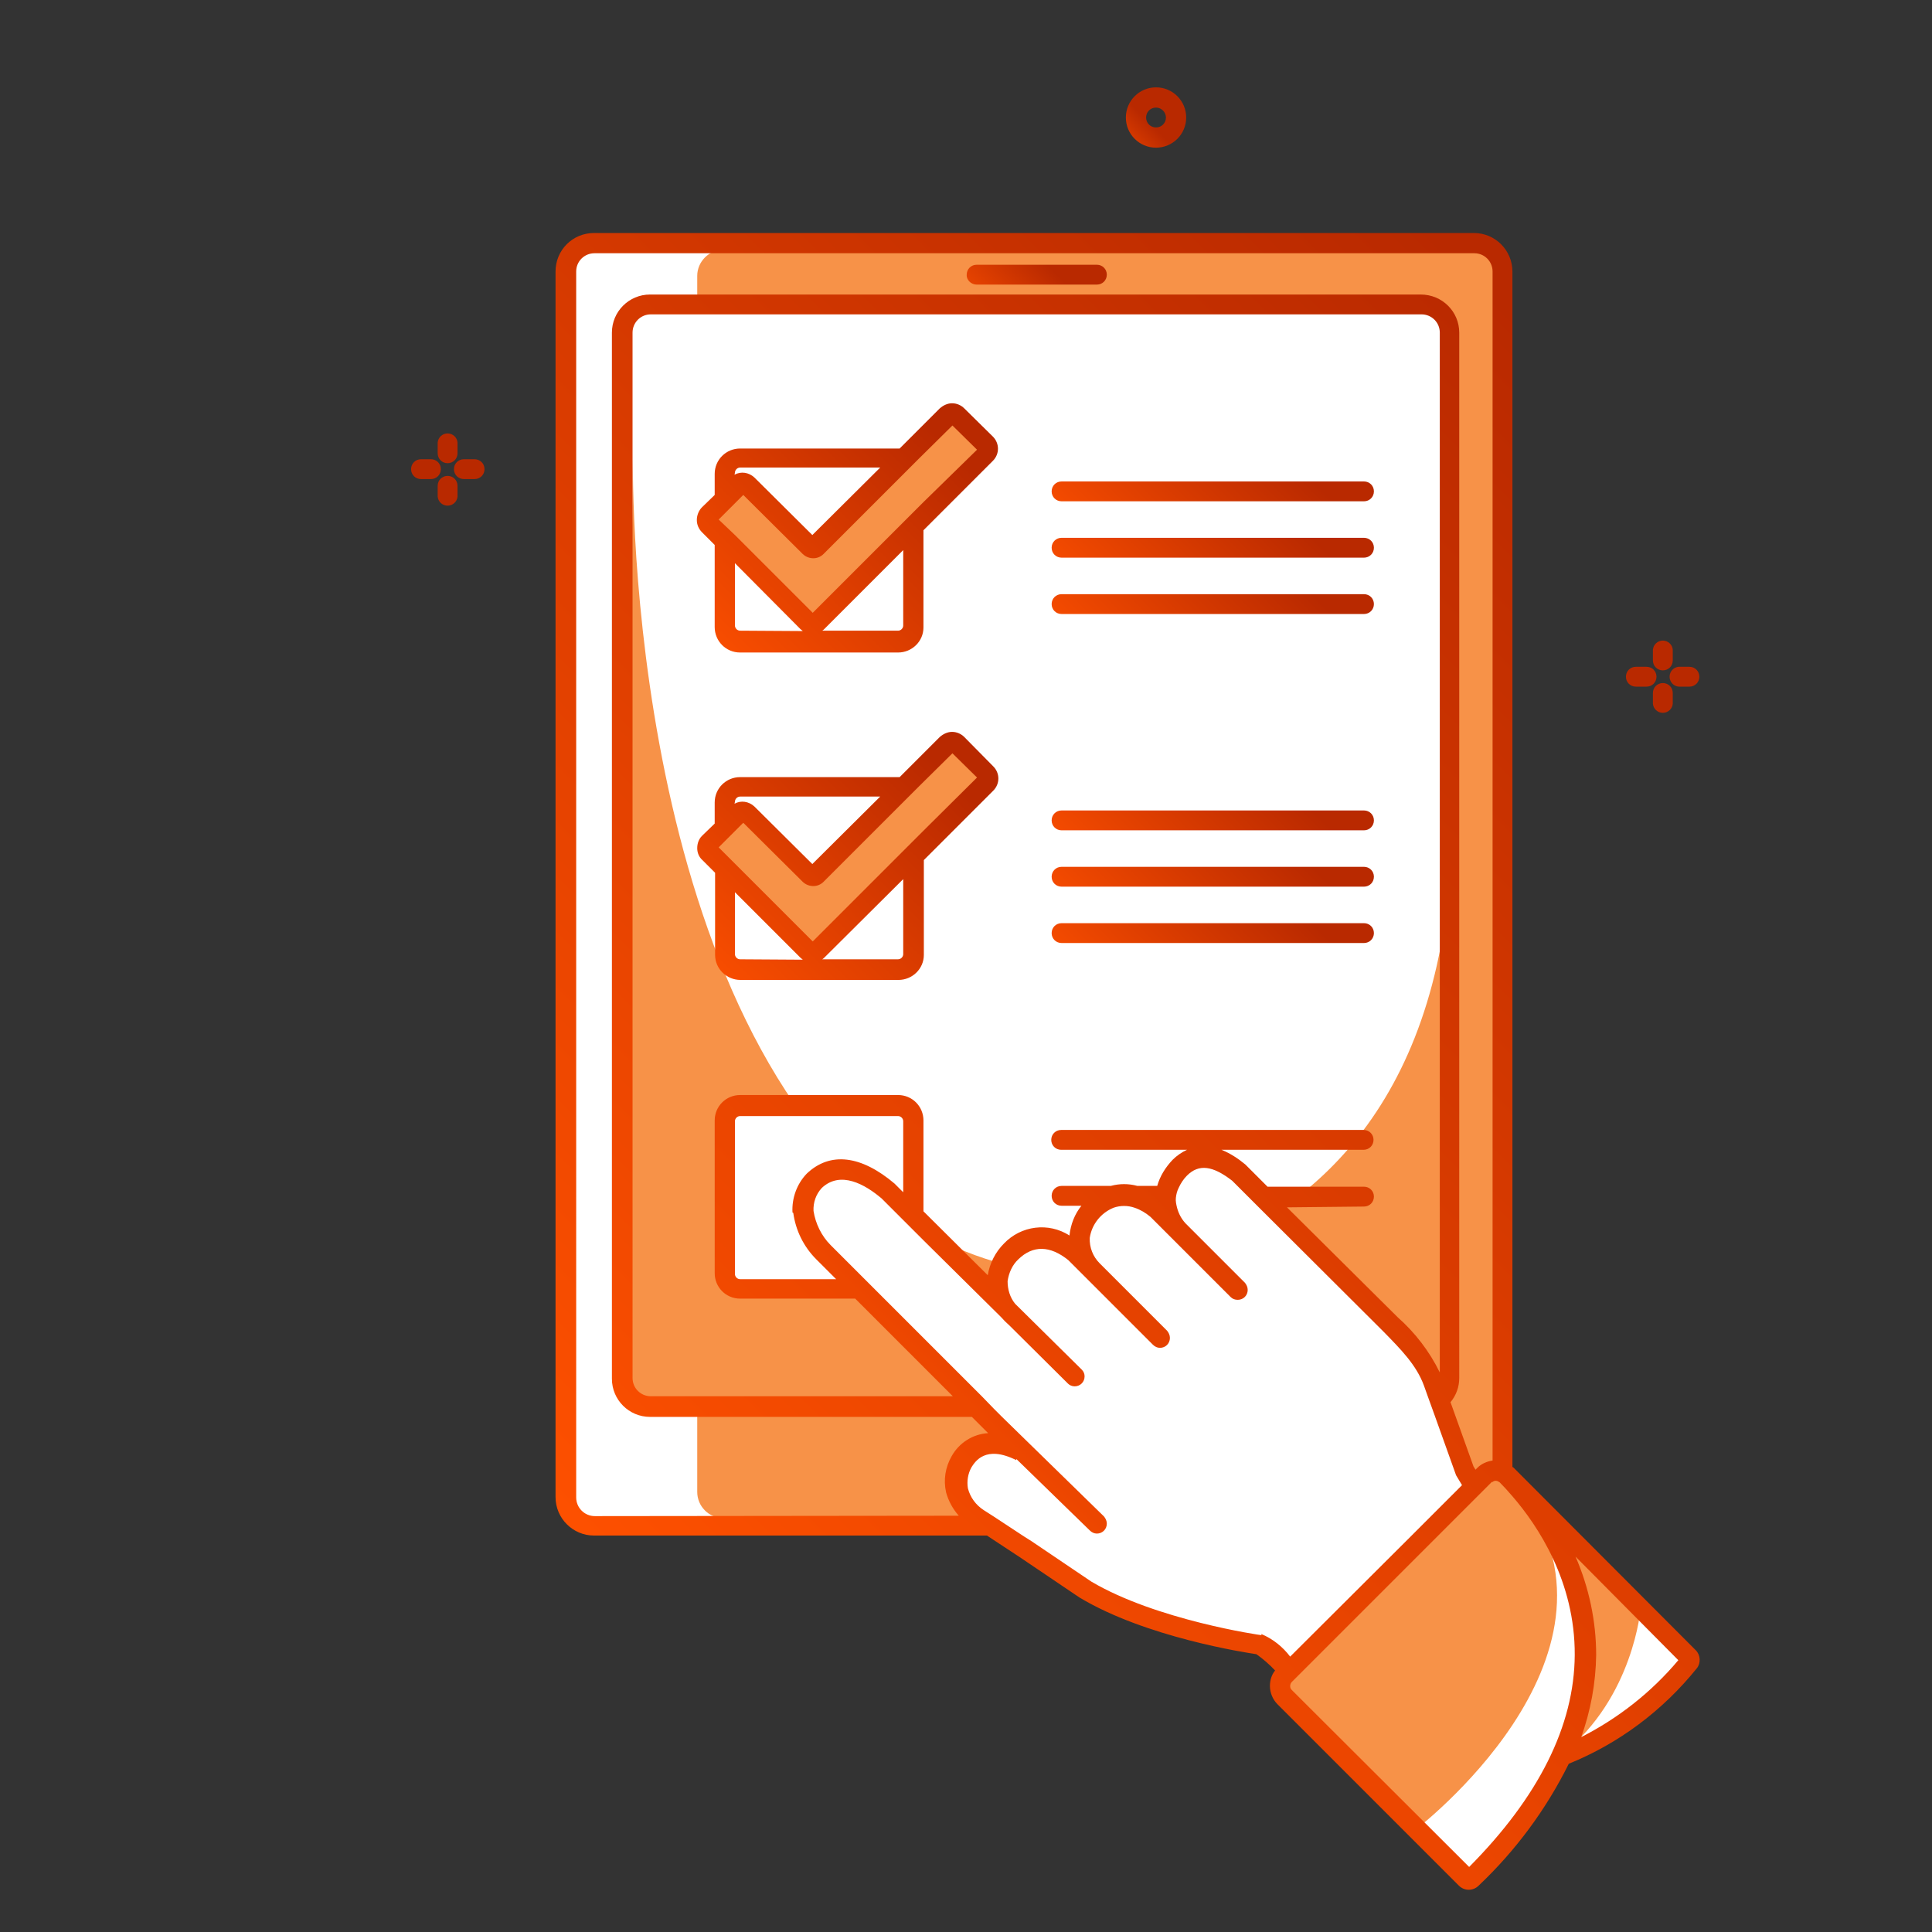
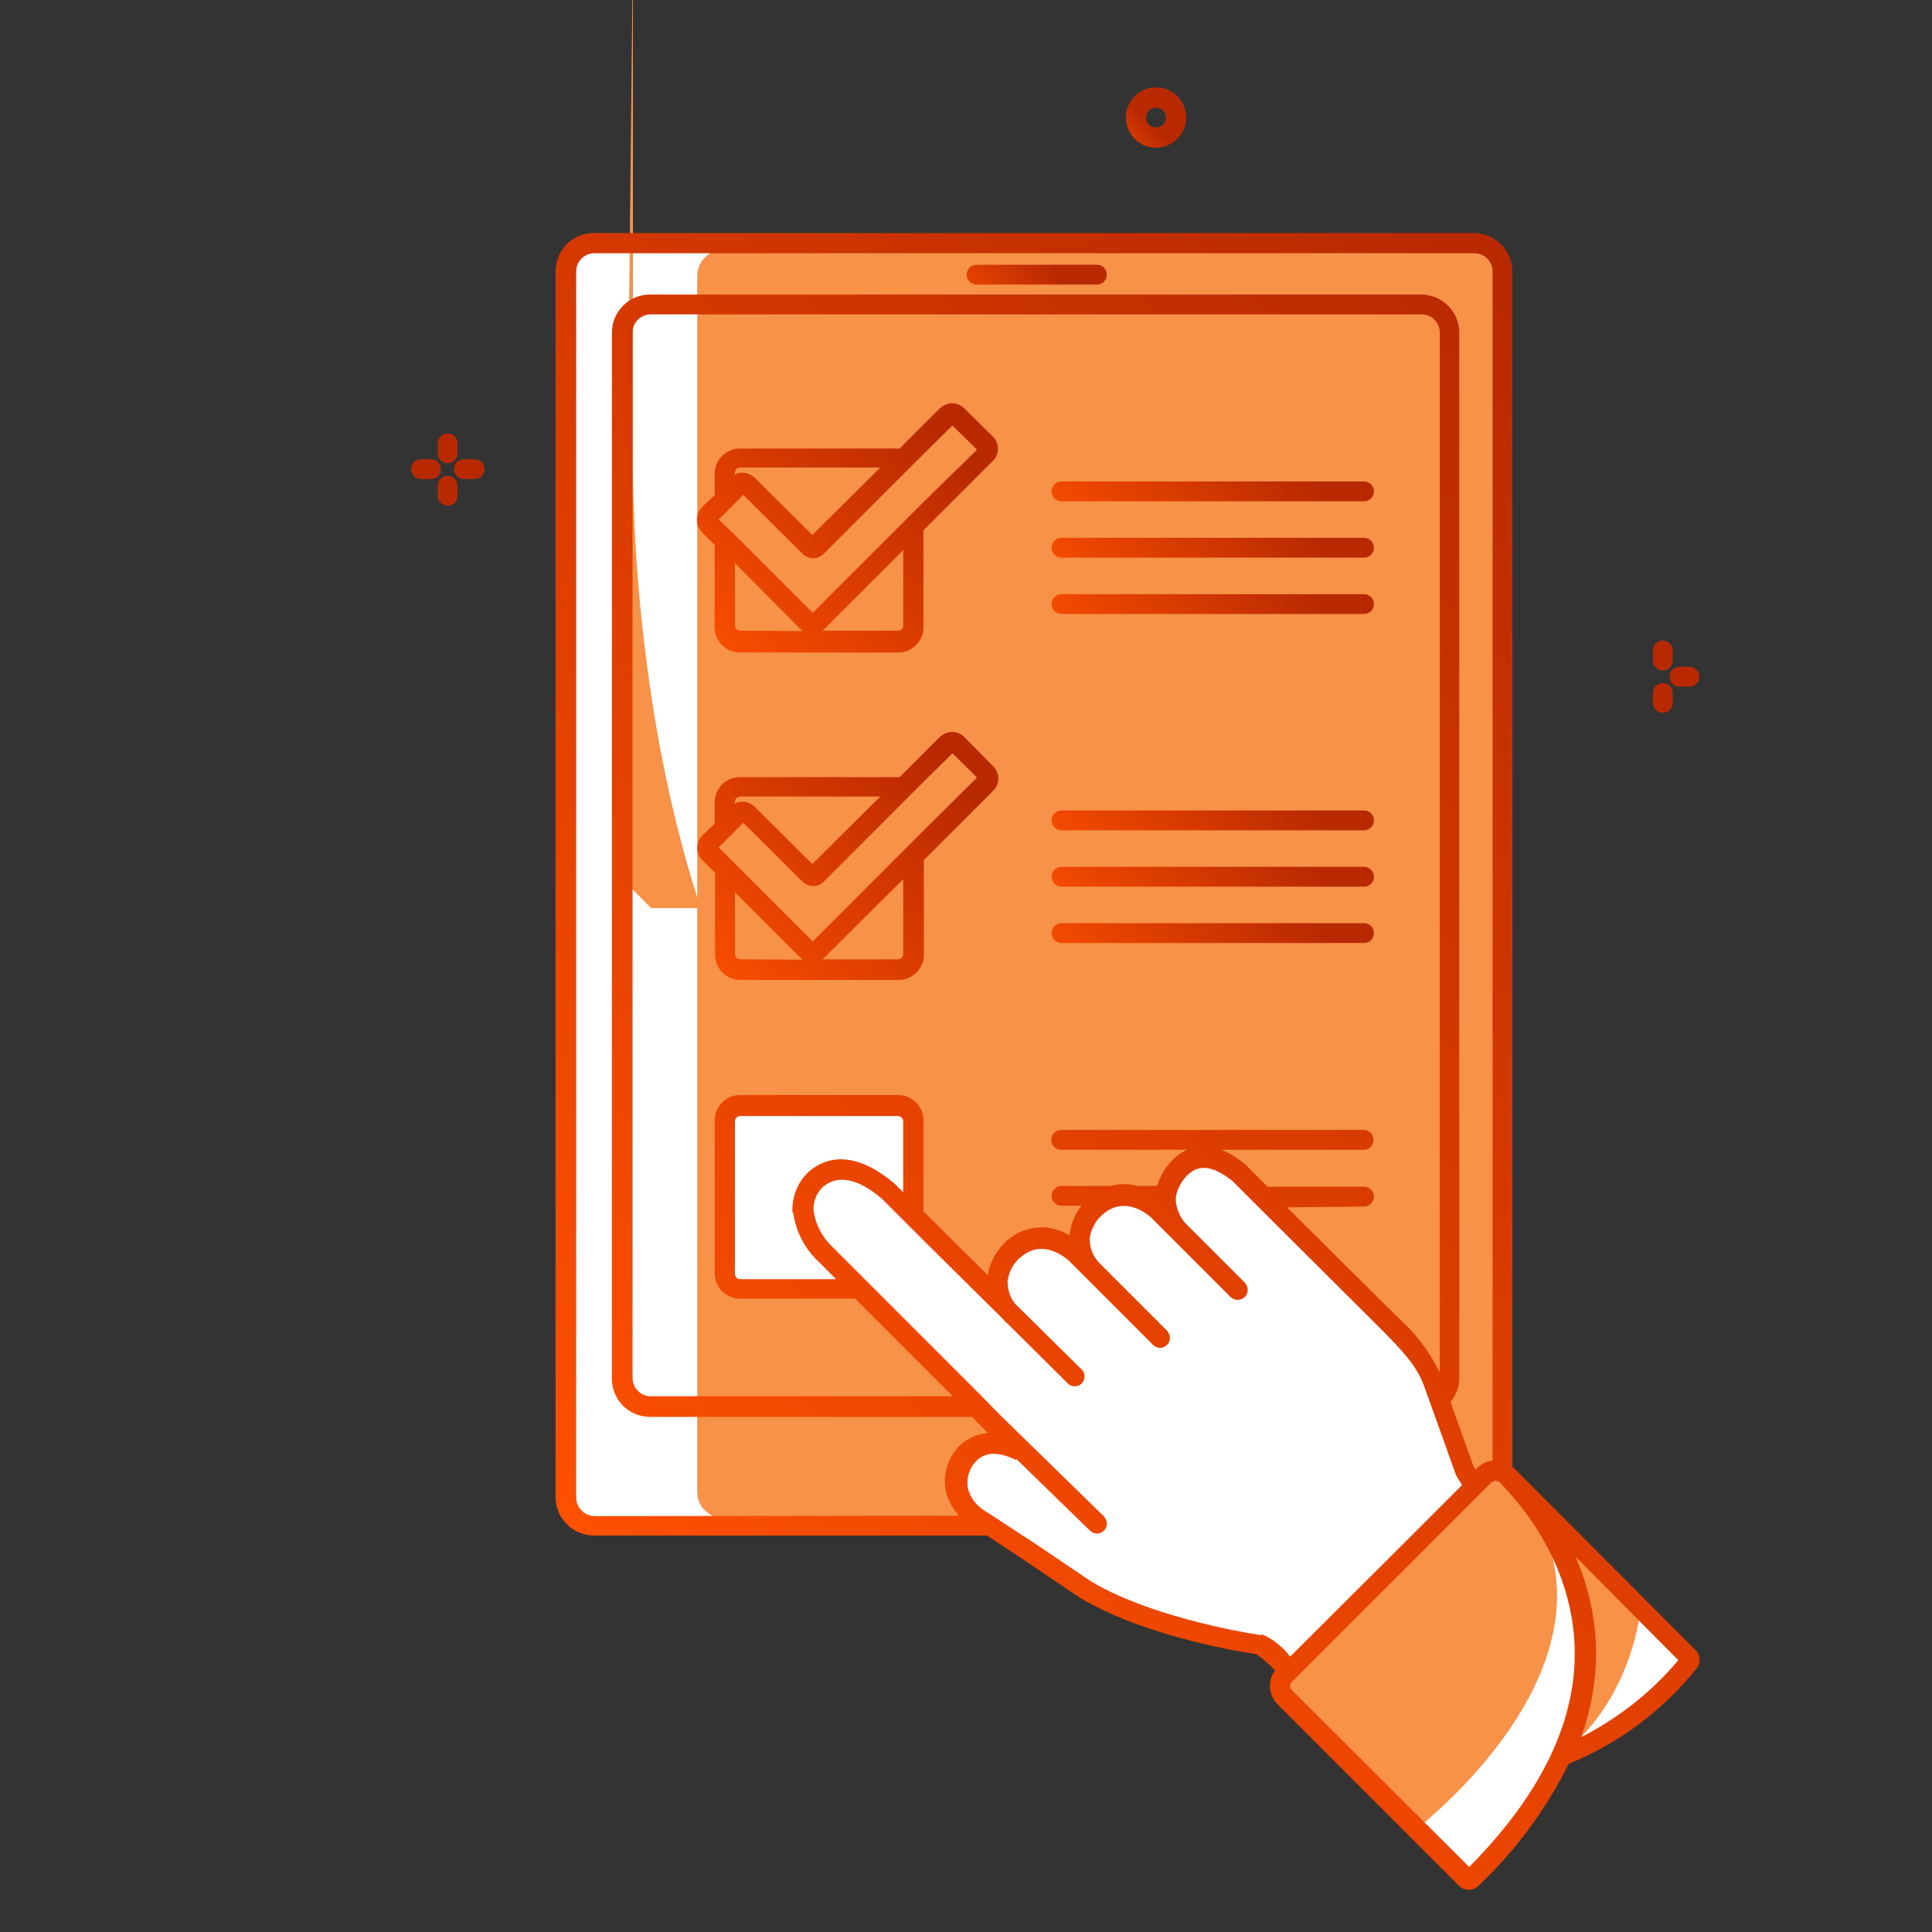
<svg xmlns="http://www.w3.org/2000/svg" xmlns:xlink="http://www.w3.org/1999/xlink" id="Capa_1" viewBox="0 0 486.8 486.8">
  <rect x="0" y="0" width="486.8" height="486.8" fill="#333333" stroke="none" />
  <defs>
    <linearGradient id="linear-gradient" x1="-3230.73" y1="-2082.61" x2="-3225.68" y2="-2077.57" gradientTransform="translate(7126.87 -4374.85) scale(2.12 -2.12)" gradientUnits="userSpaceOnUse">
      <stop offset="0" stop-color="#ff5100" />
      <stop offset="1" stop-color="#b92900" />
    </linearGradient>
    <linearGradient id="linear-gradient-2" x1="-3316.26" y1="-2123.11" x2="-3313.94" y2="-2120.79" xlink:href="#linear-gradient" />
    <linearGradient id="linear-gradient-3" x1="-3313.64" y1="-2120.59" x2="-3311.36" y2="-2118.31" xlink:href="#linear-gradient" />
    <linearGradient id="linear-gradient-4" x1="-3311.06" y1="-2123.07" x2="-3308.79" y2="-2120.79" xlink:href="#linear-gradient" />
    <linearGradient id="linear-gradient-5" x1="-3313.63" y1="-2125.64" x2="-3311.36" y2="-2123.35" xlink:href="#linear-gradient" />
    <linearGradient id="linear-gradient-6" x1="-3171.64" y1="-2147.79" x2="-3169.3" y2="-2145.46" xlink:href="#linear-gradient" />
    <linearGradient id="linear-gradient-7" x1="-3169.03" y1="-2145.24" x2="-3166.76" y2="-2142.97" xlink:href="#linear-gradient" />
    <linearGradient id="linear-gradient-8" x1="-3166.44" y1="-2147.75" x2="-3164.16" y2="-2145.47" xlink:href="#linear-gradient" />
    <linearGradient id="linear-gradient-9" x1="-3169.03" y1="-2150.3" x2="-3166.76" y2="-2148.01" xlink:href="#linear-gradient" />
    <linearGradient id="linear-gradient-10" x1="-3279.57" y1="-2142.89" x2="-3251.16" y2="-2114.49" xlink:href="#linear-gradient" />
    <linearGradient id="linear-gradient-11" x1="-3279.56" y1="-2181.93" x2="-3251.2" y2="-2153.58" xlink:href="#linear-gradient" />
    <linearGradient id="linear-gradient-12" x1="-3246.79" y1="-2103.19" x2="-3237.96" y2="-2094.35" xlink:href="#linear-gradient" />
    <linearGradient id="linear-gradient-13" x1="-3231.3" y1="-2134.42" x2="-3211.63" y2="-2114.75" xlink:href="#linear-gradient" />
    <linearGradient id="linear-gradient-14" x1="-3231.3" y1="-2141.14" x2="-3211.64" y2="-2121.47" xlink:href="#linear-gradient" />
    <linearGradient id="linear-gradient-15" x1="-3231.3" y1="-2147.84" x2="-3211.64" y2="-2128.17" xlink:href="#linear-gradient" />
    <linearGradient id="linear-gradient-16" x1="-3231.29" y1="-2173.57" x2="-3211.62" y2="-2153.9" xlink:href="#linear-gradient" />
    <linearGradient id="linear-gradient-17" x1="-3231.29" y1="-2180.28" x2="-3211.64" y2="-2160.61" xlink:href="#linear-gradient" />
    <linearGradient id="linear-gradient-18" x1="-3231.29" y1="-2186.99" x2="-3211.64" y2="-2167.32" xlink:href="#linear-gradient" />
    <linearGradient id="linear-gradient-19" x1="-3298.35" y1="-2247.32" x2="-3166.61" y2="-2115.58" xlink:href="#linear-gradient" />
  </defs>
  <path id="Contour-3" d="m291.28,37.21c-4.2,0-7.6-3.4-7.6-7.6s3.4-7.6,7.6-7.6,7.6,3.4,7.6,7.6-3.4,7.6-7.6,7.6Zm0-10.1c-1.4,0-2.5,1.1-2.5,2.5s1.1,2.5,2.5,2.5,2.5-1.1,2.5-2.5c0-1.3-1.1-2.5-2.5-2.5Z" fill="url(#linear-gradient)" />
  <g id="Group">
    <path id="Contour-5" d="m111.08,118.21c0-1.4-1.1-2.5-2.5-2.5h-2.5c-1.4,0-2.5,1.1-2.5,2.5s1.1,2.5,2.5,2.5h2.5c1.4,0,2.5-1.1,2.5-2.5Z" fill="url(#linear-gradient-2)" />
    <path id="Contour-6" d="m112.78,116.71c1.4,0,2.5-1.1,2.5-2.5v-2.7c-.1-1.3-1.2-2.3-2.5-2.3s-2.4,1-2.5,2.3v2.7c0,1.4,1.1,2.5,2.5,2.5Z" fill="url(#linear-gradient-3)" />
    <path id="Contour-7" d="m119.58,115.71h-2.7c-1.4,0-2.5,1.1-2.5,2.5s1.1,2.5,2.5,2.5h2.7c1.4,0,2.5-1.1,2.5-2.5s-1.1-2.5-2.5-2.5Z" fill="url(#linear-gradient-4)" />
    <path id="Contour-8" d="m112.78,119.91c-1.4,0-2.5,1.1-2.5,2.5v2.7c.1,1.3,1.2,2.3,2.5,2.3s2.4-1,2.5-2.3v-2.7c0-1.4-1.1-2.5-2.5-2.5Z" fill="url(#linear-gradient-5)" />
  </g>
  <g id="Group-2">
-     <path id="Contour-9" d="m417.38,170.51c0-1.4-1.1-2.5-2.5-2.5h-2.7c-1.4,0-2.5,1.1-2.5,2.5s1.1,2.5,2.5,2.5h2.7c1.4,0,2.5-1.1,2.5-2.5Z" fill="url(#linear-gradient-6)" />
    <path id="Contour-10" d="m418.98,168.91c1.4,0,2.5-1.1,2.5-2.5v-2.7c-.1-1.3-1.2-2.3-2.5-2.3s-2.4,1-2.5,2.3v2.7c0,1.4,1.1,2.5,2.5,2.5Z" fill="url(#linear-gradient-7)" />
    <path id="Contour-11" d="m425.78,168.01h-2.8c-1.3.1-2.3,1.2-2.3,2.5s1,2.4,2.3,2.5h2.7c1.4,0,2.5-1.1,2.5-2.5s-1.1-2.5-2.5-2.5h.1Z" fill="url(#linear-gradient-8)" />
    <path id="Contour-12" d="m418.98,172.11c-1.4,0-2.5,1.1-2.5,2.5v2.7c.1,1.3,1.2,2.3,2.5,2.3s2.4-1,2.5-2.3v-2.7c0-1.4-1.1-2.5-2.5-2.5h0Z" fill="url(#linear-gradient-9)" />
  </g>
  <path id="Contour-17" d="m149.68,62.91h221.8c4,0,7.2,3.2,7.2,7.2v307.3c0,4-3.2,7.2-7.2,7.2h-221.8c-4,0-7.2-3.2-7.2-7.2V70.11c0-4,3.3-7.2,7.2-7.2Z" fill="#fff" />
  <path id="Contour-18" d="m182.28,62.91h189.7c3.6,0,6.6,3,6.6,6.6v306.4c0,3.6-3,6.6-6.6,6.6h-189.7c-3.7,0-6.6-3-6.6-6.6V69.51c0-3.6,3-6.6,6.6-6.6h0Z" fill="#f79248" />
-   <path id="Contour-19" d="m164.18,75.31h194c3.9,0,7.1,3.2,7.1,7.1v265.7c0,3.9-3.2,7.1-7.1,7.1h-194c-3.9,0-7.1-3.2-7.1-7.1V82.51c0-4,3.2-7.2,7.1-7.2Z" fill="#fff" />
-   <path id="Contour-20" d="m159.48,113.91s-3,133.1,62.2,188.4c21,17.8,49.8,23.4,75.9,14.7,28-9.2,62.5-33.2,67.7-95.3v127.9l-7,7.1h-194.2l-7.1-7.1,2.5-235.7Z" fill="#f79248" />
+   <path id="Contour-20" d="m159.48,113.91s-3,133.1,62.2,188.4c21,17.8,49.8,23.4,75.9,14.7,28-9.2,62.5-33.2,67.7-95.3l-7,7.1h-194.2l-7.1-7.1,2.5-235.7Z" fill="#f79248" />
  <path id="Contour-21" d="m248.88,113.11c0,.5-.2.9-.5,1.3l-42.3,42.3c-.7.7-1.8.7-2.5,0l-24.7-24.7c-.3-.3-.5-.8-.5-1.3s.2-.9.5-1.3l7.2-7.2c.3-.3.8-.5,1.3-.5s.9.2,1.3.5l15.5,15.4c.5.5,1.2.5,1.7,0h0l33-33c.7-.7,1.8-.7,2.5,0l7.2,7.2c.1.4.3.8.3,1.3Z" fill="#f79248" />
  <path id="Contour-22" d="m248.88,195.91c0,.5-.2.9-.5,1.3l-42.3,42.3c-.7.7-1.8.7-2.5,0l-24.7-24.7c-.3-.3-.5-.8-.5-1.3s.2-.9.5-1.3l7.2-7.2c.7-.7,1.8-.7,2.5,0l15.5,15.4c.5.5,1.2.5,1.7,0l33-33c.7-.7,1.8-.7,2.5,0h0l7.2,7.2c.2.4.4.9.4,1.3Z" fill="#f79248" />
  <path id="Contour-23" d="m186.48,278.71h39.8c2.1,0,3.8,1.7,3.8,3.8v38.5c0,2.1-1.7,3.8-3.8,3.8h-39.8c-2.1,0-3.8-1.7-3.8-3.8v-38.5c0-2.1,1.7-3.8,3.8-3.8Z" fill="#fff" />
  <circle id="Contour-24" cx="262.48" cy="369.01" r="7" fill="#fff" />
  <path id="Contour-25" d="m322.48,418.61s-3.3-3.8-5.2-4.1c0,0-26.8-3.8-43.9-14l-15.1-10.1-11.9-7.8c-2.5-1.7-4.3-4.1-5-7-.5-2.5-.1-5.1,1.2-7.2,4.2-6.9,36.1-3.4,39.3-1.8l45.8,40.7-5.2,11.3Z" fill="#fff" />
  <path id="Contour-26" d="m272.88,381.31l-39.3-39.8s-19.6-16.9-28-29.6c-5.5-8.3-2.5-13.2,1.2-15.8,0,0,8.2-3.1,13.7,1,10.8,8,23.6,26.4,30.6,30.4-.8-4.9.9-9.9,4.6-13.1,6.4-5.7,15.1,1,15.1,1,0,0,.8-9.2,7.2-13.1s16.3,3,16.3,3c0,0-.5-7.8,3.6-10.7,4.1-2.9,8-3.6,12-1.5,7.2,3.8,43.2,43.1,43.2,43.1l13.1,26.2,4.8,10.8,6.5-2.7,3.4,2.2,44.8,46.1c-8.5,10.2-19.4,18.1-31.8,22.9-4.8,12.7-13.3,23.7-24.4,31.6l-2.2-2.2-44.5-44.5c.1-2.1.8-4,2.1-5.7,2.4-3.8.8-.8.8-.8l-7-8.1-45.8-30.7Z" fill="#fff" />
  <path id="Contour-27" d="m356.68,461.01s56.3-42.9,27.4-83.9l-6.7-6.5-5.2,3.7-46.5,45.9s-3.8,5-1.9,7.6c1.8,2.5,32.9,33.2,32.9,33.2h0Z" fill="#f79248" />
  <path id="Contour-28" d="m413.38,405.31s-1.8,22.3-19.5,36.5c0,0,14.5-23.3-3-58l22.5,21.5Z" fill="#f79248" />
  <g id="Group-4">
    <path id="Contour-29" d="m242.98,102.91c-.8-.8-1.9-1.3-3.1-1.3-1.1,0-2.2.5-3.1,1.3l-10.1,10.1h-40.2c-3.5,0-6.4,2.8-6.4,6.4v5.3l-3.2,3.1c-.8.8-1.3,2-1.3,3.2,0,1.1.4,2.2,1.3,3.1l3.2,3.2v20.7c0,3.5,2.8,6.4,6.4,6.4h39.8c3.5,0,6.4-2.8,6.4-6.3h0v-24.5l17.5-17.5c1.7-1.7,1.7-4.4,0-6.1h0l-7.2-7.1Zm-57.8,16.2c0-.7.6-1.3,1.3-1.3h35.3l-17.1,17-14.6-14.5c-1.4-1.3-3.4-1.6-5-.7l.1-.5Zm1.3,39.8c-.7,0-1.3-.6-1.3-1.3v-15.7l16.5,16.6c.2.2.4.3.6.5l-15.8-.1Zm41.1-1.3c0,.7-.6,1.3-1.3,1.3h-19.1c.2-.1.4-.3.6-.5l19.8-19.8v19Zm5.1-31.1l-5,5-22.9,22.9-19.5-19.5-4.2-4,4.2-4.2,2-2,15,14.9c1.5,1.4,3.8,1.4,5.2,0l20.2-20.2,3.8-3.8,8.5-8.4,6.2,6.1-13.5,13.2Z" fill="url(#linear-gradient-10)" />
    <path id="Contour-30" d="m242.98,185.71c-.8-.8-1.9-1.3-3.1-1.3-1.1,0-2.2.5-3.1,1.3l-10.1,10.1h-40.2c-3.5,0-6.4,2.8-6.4,6.4v5.3l-3.2,3.1c-.8.8-1.2,1.9-1.2,3.1,0,1.1.4,2.2,1.3,3l3.2,3.2v20.7c0,3.5,2.9,6.3,6.4,6.3h39.8c3.5,0,6.4-2.8,6.4-6.3h0v-23.9l17.5-17.5c1.7-1.7,1.7-4.4,0-6.1h0l-7.3-7.4Zm-57.8,16.3c0-.7.6-1.3,1.3-1.3h35.3l-17.1,17-14.6-14.5c-1.4-1.3-3.4-1.6-5-.7l.1-.5Zm1.3,39.7c-.7,0-1.3-.6-1.3-1.3v-15.6l16.5,16.5c.2.2.4.3.6.5l-15.8-.1Zm41.1-1.3c0,.7-.6,1.3-1.3,1.3h-19.1c.2-.1.4-.3.6-.5l19.8-19.7v18.9Zm5.1-31.1l-5,5-22.9,22.9-19.5-19.5-4.2-4.2,4.2-4.2,2-2,15,14.9c1.5,1.4,3.8,1.4,5.2,0l20.2-20.2,3.8-3.8,8.5-8.4,6.2,6.1-13.5,13.4Z" fill="url(#linear-gradient-11)" />
    <path id="Contour-31" d="m246.08,71.71h30.3c1.4,0,2.5-1.1,2.5-2.5s-1.1-2.5-2.5-2.5h-30.3c-1.4,0-2.5,1.1-2.5,2.5-.1,1.3,1.1,2.5,2.5,2.5Z" fill="url(#linear-gradient-12)" />
    <path id="Contour-32" d="m267.48,126.31h76.2c1.4,0,2.5-1.1,2.5-2.5s-1.1-2.5-2.5-2.5h-76.2c-1.4,0-2.5,1.1-2.5,2.5s1.1,2.5,2.5,2.5Z" fill="url(#linear-gradient-13)" />
    <path id="Contour-33" d="m267.48,140.51h76.2c1.4,0,2.5-1.1,2.5-2.5s-1.1-2.5-2.5-2.5h-76.2c-1.4,0-2.5,1.1-2.5,2.5s1.1,2.5,2.5,2.5Z" fill="url(#linear-gradient-14)" />
    <path id="Contour-34" d="m267.48,154.71h76.2c1.4,0,2.5-1.1,2.5-2.5s-1.1-2.5-2.5-2.5h-76.2c-1.4,0-2.5,1.1-2.5,2.5s1.1,2.5,2.5,2.5Z" fill="url(#linear-gradient-15)" />
    <path id="Contour-35" d="m267.48,209.21h76.2c1.4,0,2.5-1.1,2.5-2.5s-1.1-2.5-2.5-2.5h-76.2c-1.4,0-2.5,1.1-2.5,2.5s1.1,2.5,2.5,2.5Z" fill="url(#linear-gradient-16)" />
    <path id="Contour-36" d="m267.48,223.41h76.2c1.4,0,2.5-1.1,2.5-2.5s-1.1-2.5-2.5-2.5h-76.2c-1.4,0-2.5,1.1-2.5,2.5s1.1,2.5,2.5,2.5Z" fill="url(#linear-gradient-17)" />
    <path id="Contour-37" d="m343.58,232.61h-76.1c-1.4,0-2.5,1.1-2.5,2.5s1.1,2.5,2.5,2.5h76.2c1.4,0,2.5-1.1,2.5-2.5s-1.1-2.5-2.5-2.5h-.1Z" fill="url(#linear-gradient-18)" />
    <path id="Contour-38" d="m427.28,415.81l-45.8-45.9c-.1-.1-.2-.2-.4-.3V68.41c0-5.3-4.3-9.7-9.7-9.7h-221.7c-5.4,0-9.7,4.3-9.7,9.7v308.8c0,5.4,4.4,9.7,9.7,9.7h99l8.2,5.4,15.1,10.2c16.8,10.1,42,13.9,44.6,14.3,1.7,1.2,3.3,2.6,4.7,4.1-.9,1.1-1.3,2.5-1.3,3.9,0,1.7.7,3.4,1.9,4.6l45.7,45.7c1.4,1.4,3.6,1.4,5,0,9.3-8.8,17-19.2,22.7-30.7,12.6-5.1,23.7-13.4,32.3-24.1,1-1.3.9-3.3-.3-4.5h0Zm-277.4-33.8c-2.6,0-4.7-2.1-4.7-4.7V68.41c0-2.6,2.1-4.6,4.6-4.6h221.7c2.6,0,4.6,2.1,4.6,4.6v299.6c-1.4.2-2.8.8-3.8,1.8l-.5.5-.5-.8-5.8-16.2c1.4-1.7,2.2-3.8,2.2-6.1V83.81c0-5.3-4.3-9.6-9.7-9.6h-194.2c-5.3,0-9.6,4.3-9.6,9.6v263.6c0,5.3,4.3,9.6,9.6,9.6h81.1l1.6,1.6,2.5,2.5c-3.8.2-7.3,2.4-9.2,5.8-1.6,2.8-2.1,6-1.4,9.1.6,2.2,1.7,4.2,3.2,5.9l-91.7.1Zm193.8-78c1.4,0,2.5-1.1,2.5-2.5s-1.1-2.5-2.5-2.5h-24.3l-5.4-5.4-.2-.2c-1.8-1.5-3.8-2.8-6-3.7h35.8c1.4,0,2.5-1.1,2.5-2.5s-1.1-2.5-2.5-2.5h-76.2c-1.4,0-2.5,1.1-2.5,2.5s1.1,2.5,2.5,2.5h31.7c-1.3.6-2.6,1.5-3.6,2.5-1.8,1.9-3.2,4.1-3.9,6.6h-5c-2.2-.6-4.5-.6-6.7,0h-12.4c-1.4,0-2.5,1.1-2.5,2.5s1.1,2.5,2.5,2.5h5c-1.7,2.1-2.7,4.7-3,7.4v.1c-5.3-3.4-12.2-2.5-16.5,2-2.2,2.2-3.6,5-4.1,8l-16.2-16.1v-22.9c0-3.5-2.8-6.4-6.4-6.4h-39.8c-3.5,0-6.4,2.8-6.4,6.4v38.5c0,3.5,2.8,6.4,6.4,6.4h29l24.6,24.6h-76.1c-2.5,0-4.6-2-4.6-4.6V83.81c0-2.5,2-4.6,4.6-4.6h194.2c2.5,0,4.6,2,4.6,4.6v262c-2.6-5.3-6.2-10-10.6-13.9l-27.9-27.7,19.4-.2Zm-143.8,1.6c.6,4.4,2.6,8.5,5.8,11.7l5,5h-24.2c-.7,0-1.3-.6-1.3-1.3v-38.5c0-.7.6-1.3,1.3-1.3h39.8c.7,0,1.3.6,1.3,1.3v17.9l-2.2-2.2c-8.4-7.1-16.2-8.1-22.1-2.5-2.5,2.6-3.8,6.2-3.6,9.8l.2.1Zm118,106.4c-.3,0-26.5-3.8-42.9-13.5l-15.1-10.2-1.9-1.2-7.6-5-2.5-1.6c-2-1.3-3.4-3.2-4-5.5-.3-1.8,0-3.7.9-5.3.9-1.4,3.5-5.7,11.3-1.8v-.3l14.8,14.4,3.7,3.6c.5.5,1.1.8,1.8.8,1.4,0,2.5-1.1,2.5-2.5,0-.7-.3-1.3-.7-1.8l-.2-.2-25.5-24.9-2-2-3-3.1-24.6-24.6-5-5-8.6-8.6c-2.3-2.3-3.8-5.4-4.3-8.6-.1-2.1.6-4.2,2.1-5.8,4.7-4.4,10.9-.9,15.1,2.7l5.6,5.6,5,5,19.5,19.3c.6.7,1.3,1.4,2,2l14.6,14.5.2.2c.4.4,1,.7,1.7.7,1.4,0,2.5-1.1,2.5-2.5,0-.6-.2-1.2-.7-1.7l-16.8-16.6c-1.3-1.6-1.9-3.6-1.9-5.7.3-2.1,1.2-4.1,2.7-5.5,3.7-3.6,8-3.5,12.6.2l4.3,4.3,17,17c.5.5,1.1.8,1.8.8,1.4,0,2.5-1.1,2.5-2.5,0-.7-.3-1.3-.7-1.8l-17-17c-1.7-1.7-2.6-4-2.5-6.4.5-3.4,2.8-6.3,6-7.6,1.7-.6,3.6-.6,5.3,0,1.5.5,2.8,1.3,4,2.3l20.2,20.2c.5.5,1.1.7,1.8.7,1.4,0,2.5-1.1,2.5-2.5,0-.7-.3-1.3-.7-1.8l-15-15c-1-1.1-1.7-2.4-2.1-3.9-.2-.8-.4-1.7-.3-2.5.1-.9.3-1.7.7-2.5.5-1.1,1.2-2.2,2.1-3.1,3-3,6.5-2.5,11.4,1.3l1.7,1.7,5,5,30.6,30.5.9.9c4.2,4.3,8.2,8.3,10.1,13.5l1,2.8,1.7,4.7,5.4,15.1,1.5,2.5-7.9,7.9-5,5-30.4,30.3c-1.9-2.5-4.4-4.5-7.3-5.7l.1.3Zm52.5,58.6l-44.9-44.8c-.3-.3-.4-.6-.4-1s.2-.8.4-1l36.9-36.9,5-5,8.5-8.5h.2c.2-.2.5-.3.8-.3.4,0,.7.2,1,.4.9.9,2,2.1,3.2,3.5,6.4,7.4,15.8,21.5,15.7,40-.1,17.8-9.1,35.8-26.7,53.5l.3.1Zm28-32.8c2.4-6.7,3.7-13.7,3.8-20.8,0-8.5-1.8-17-5.2-24.8l25.9,26.1c-6.8,8.1-15.2,14.7-24.7,19.5h.2Z" fill="url(#linear-gradient-19)" />
  </g>
</svg>